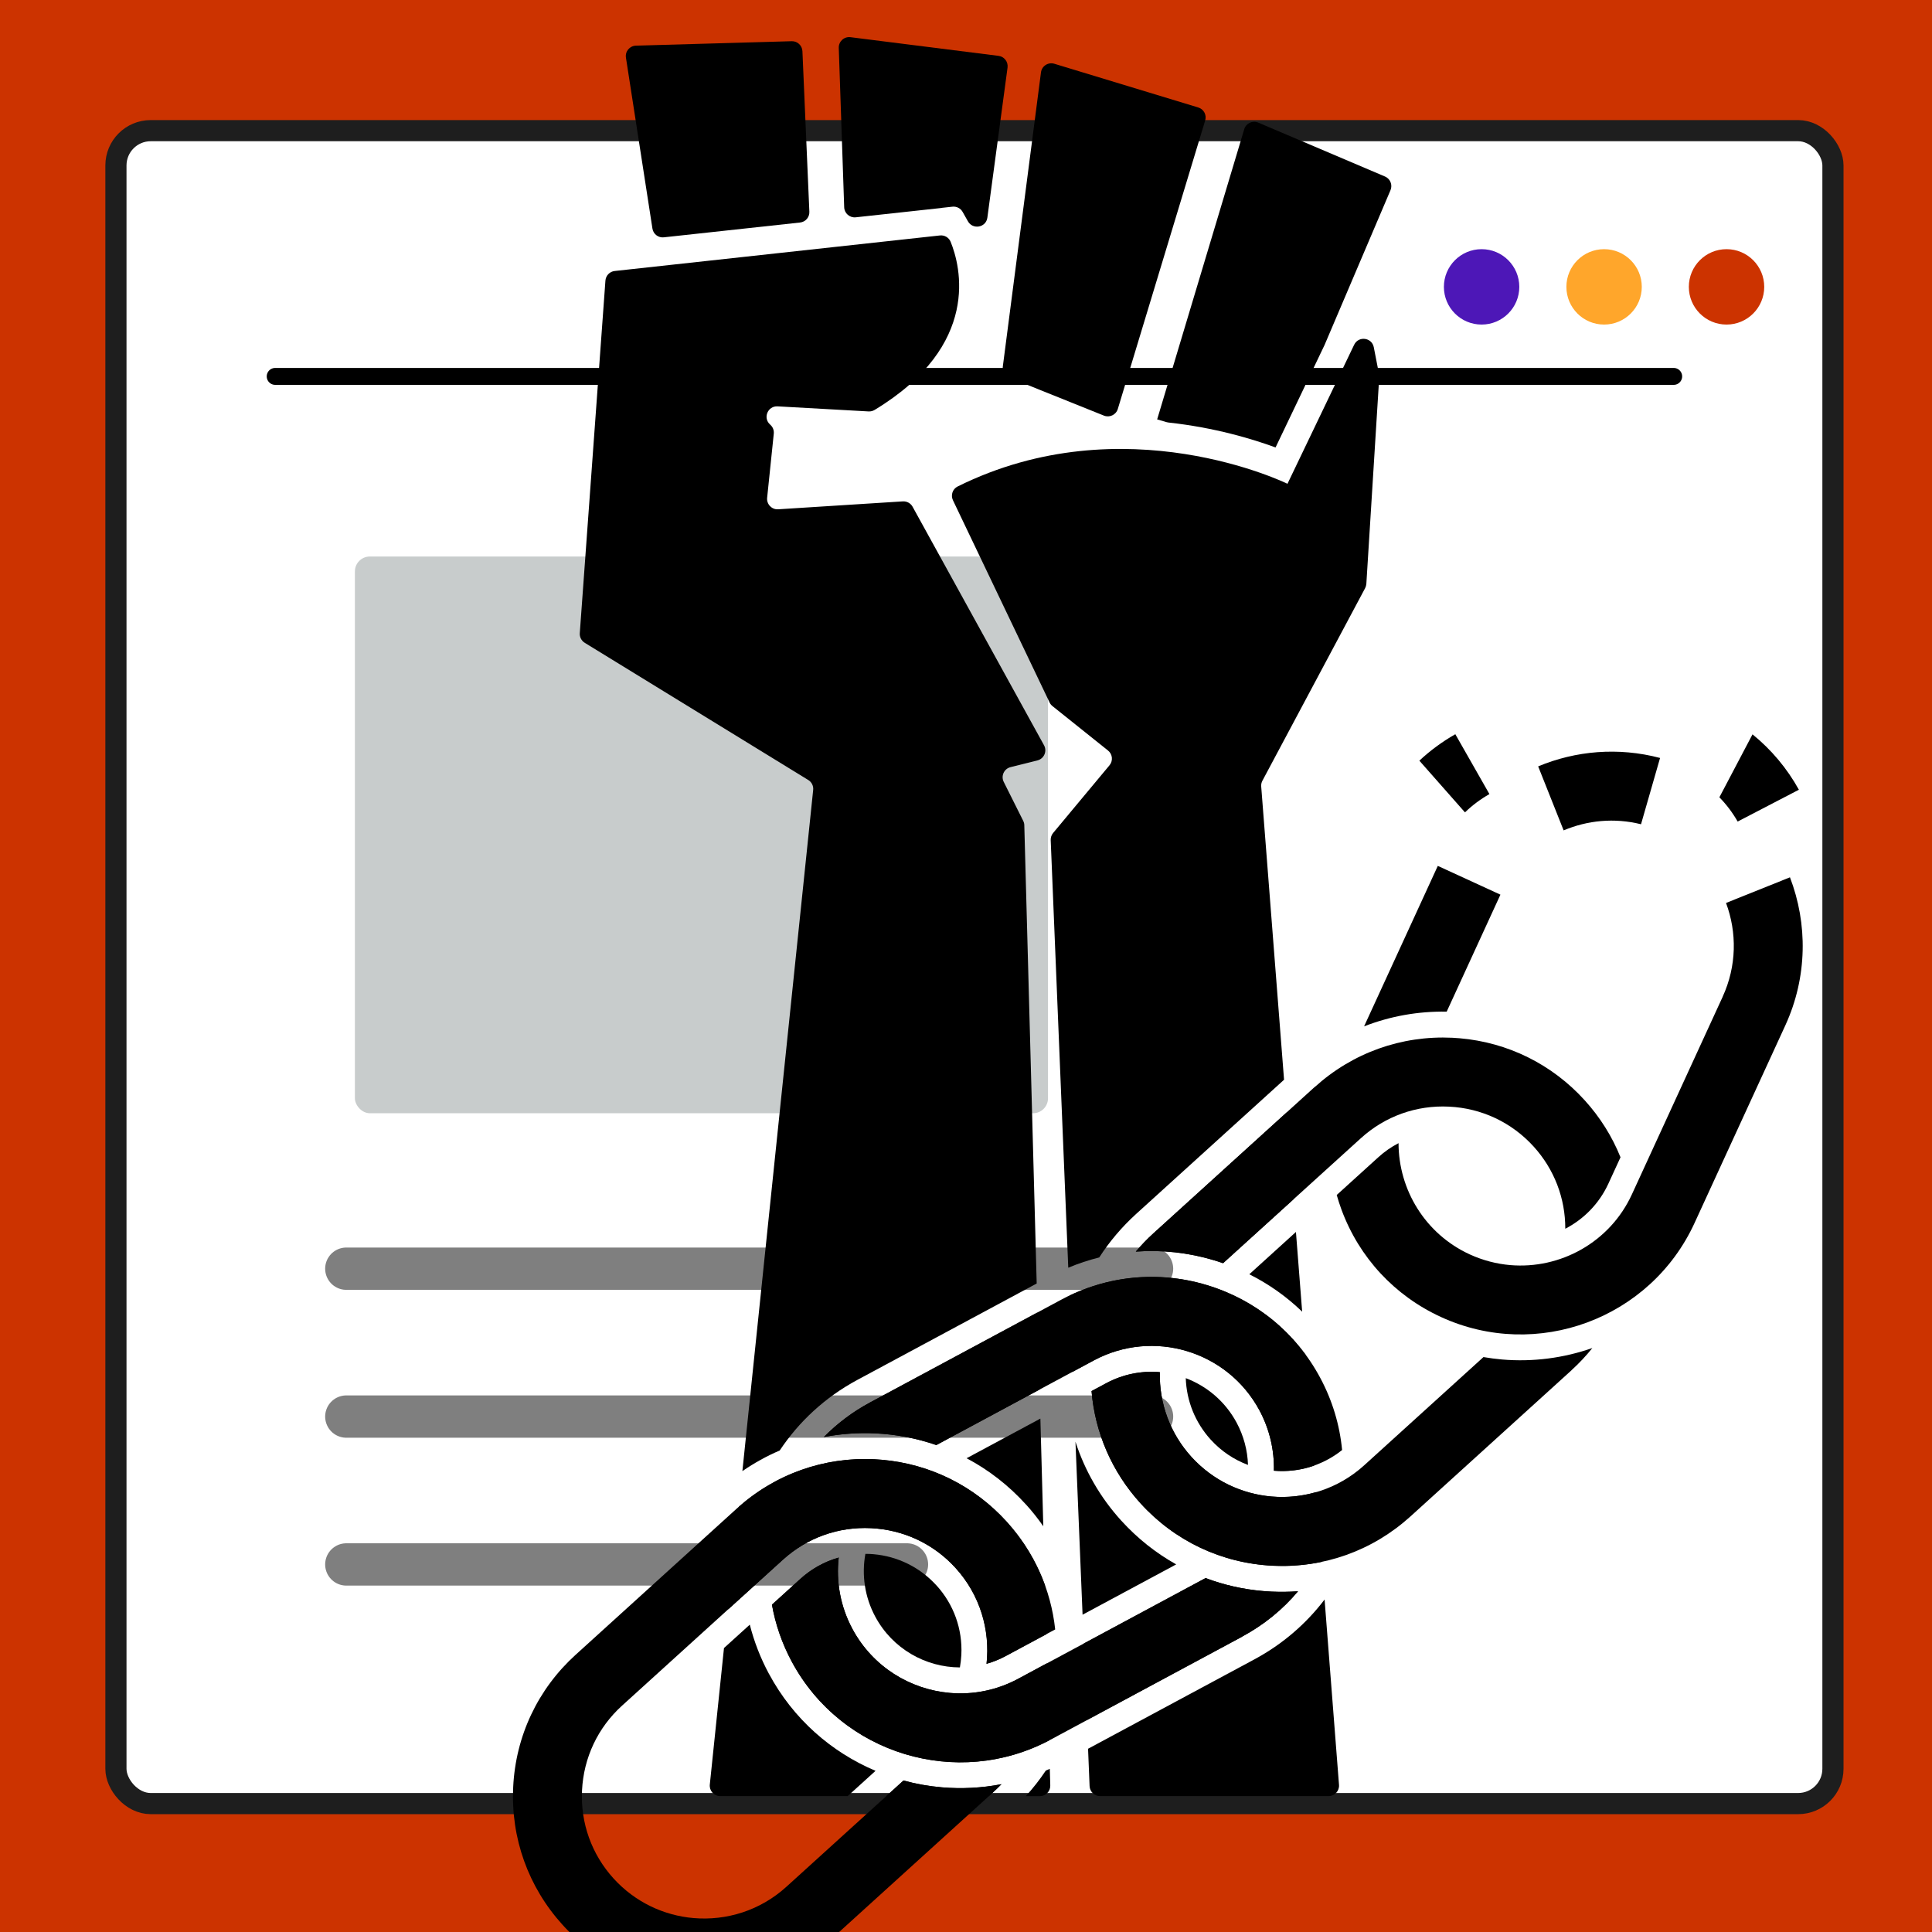
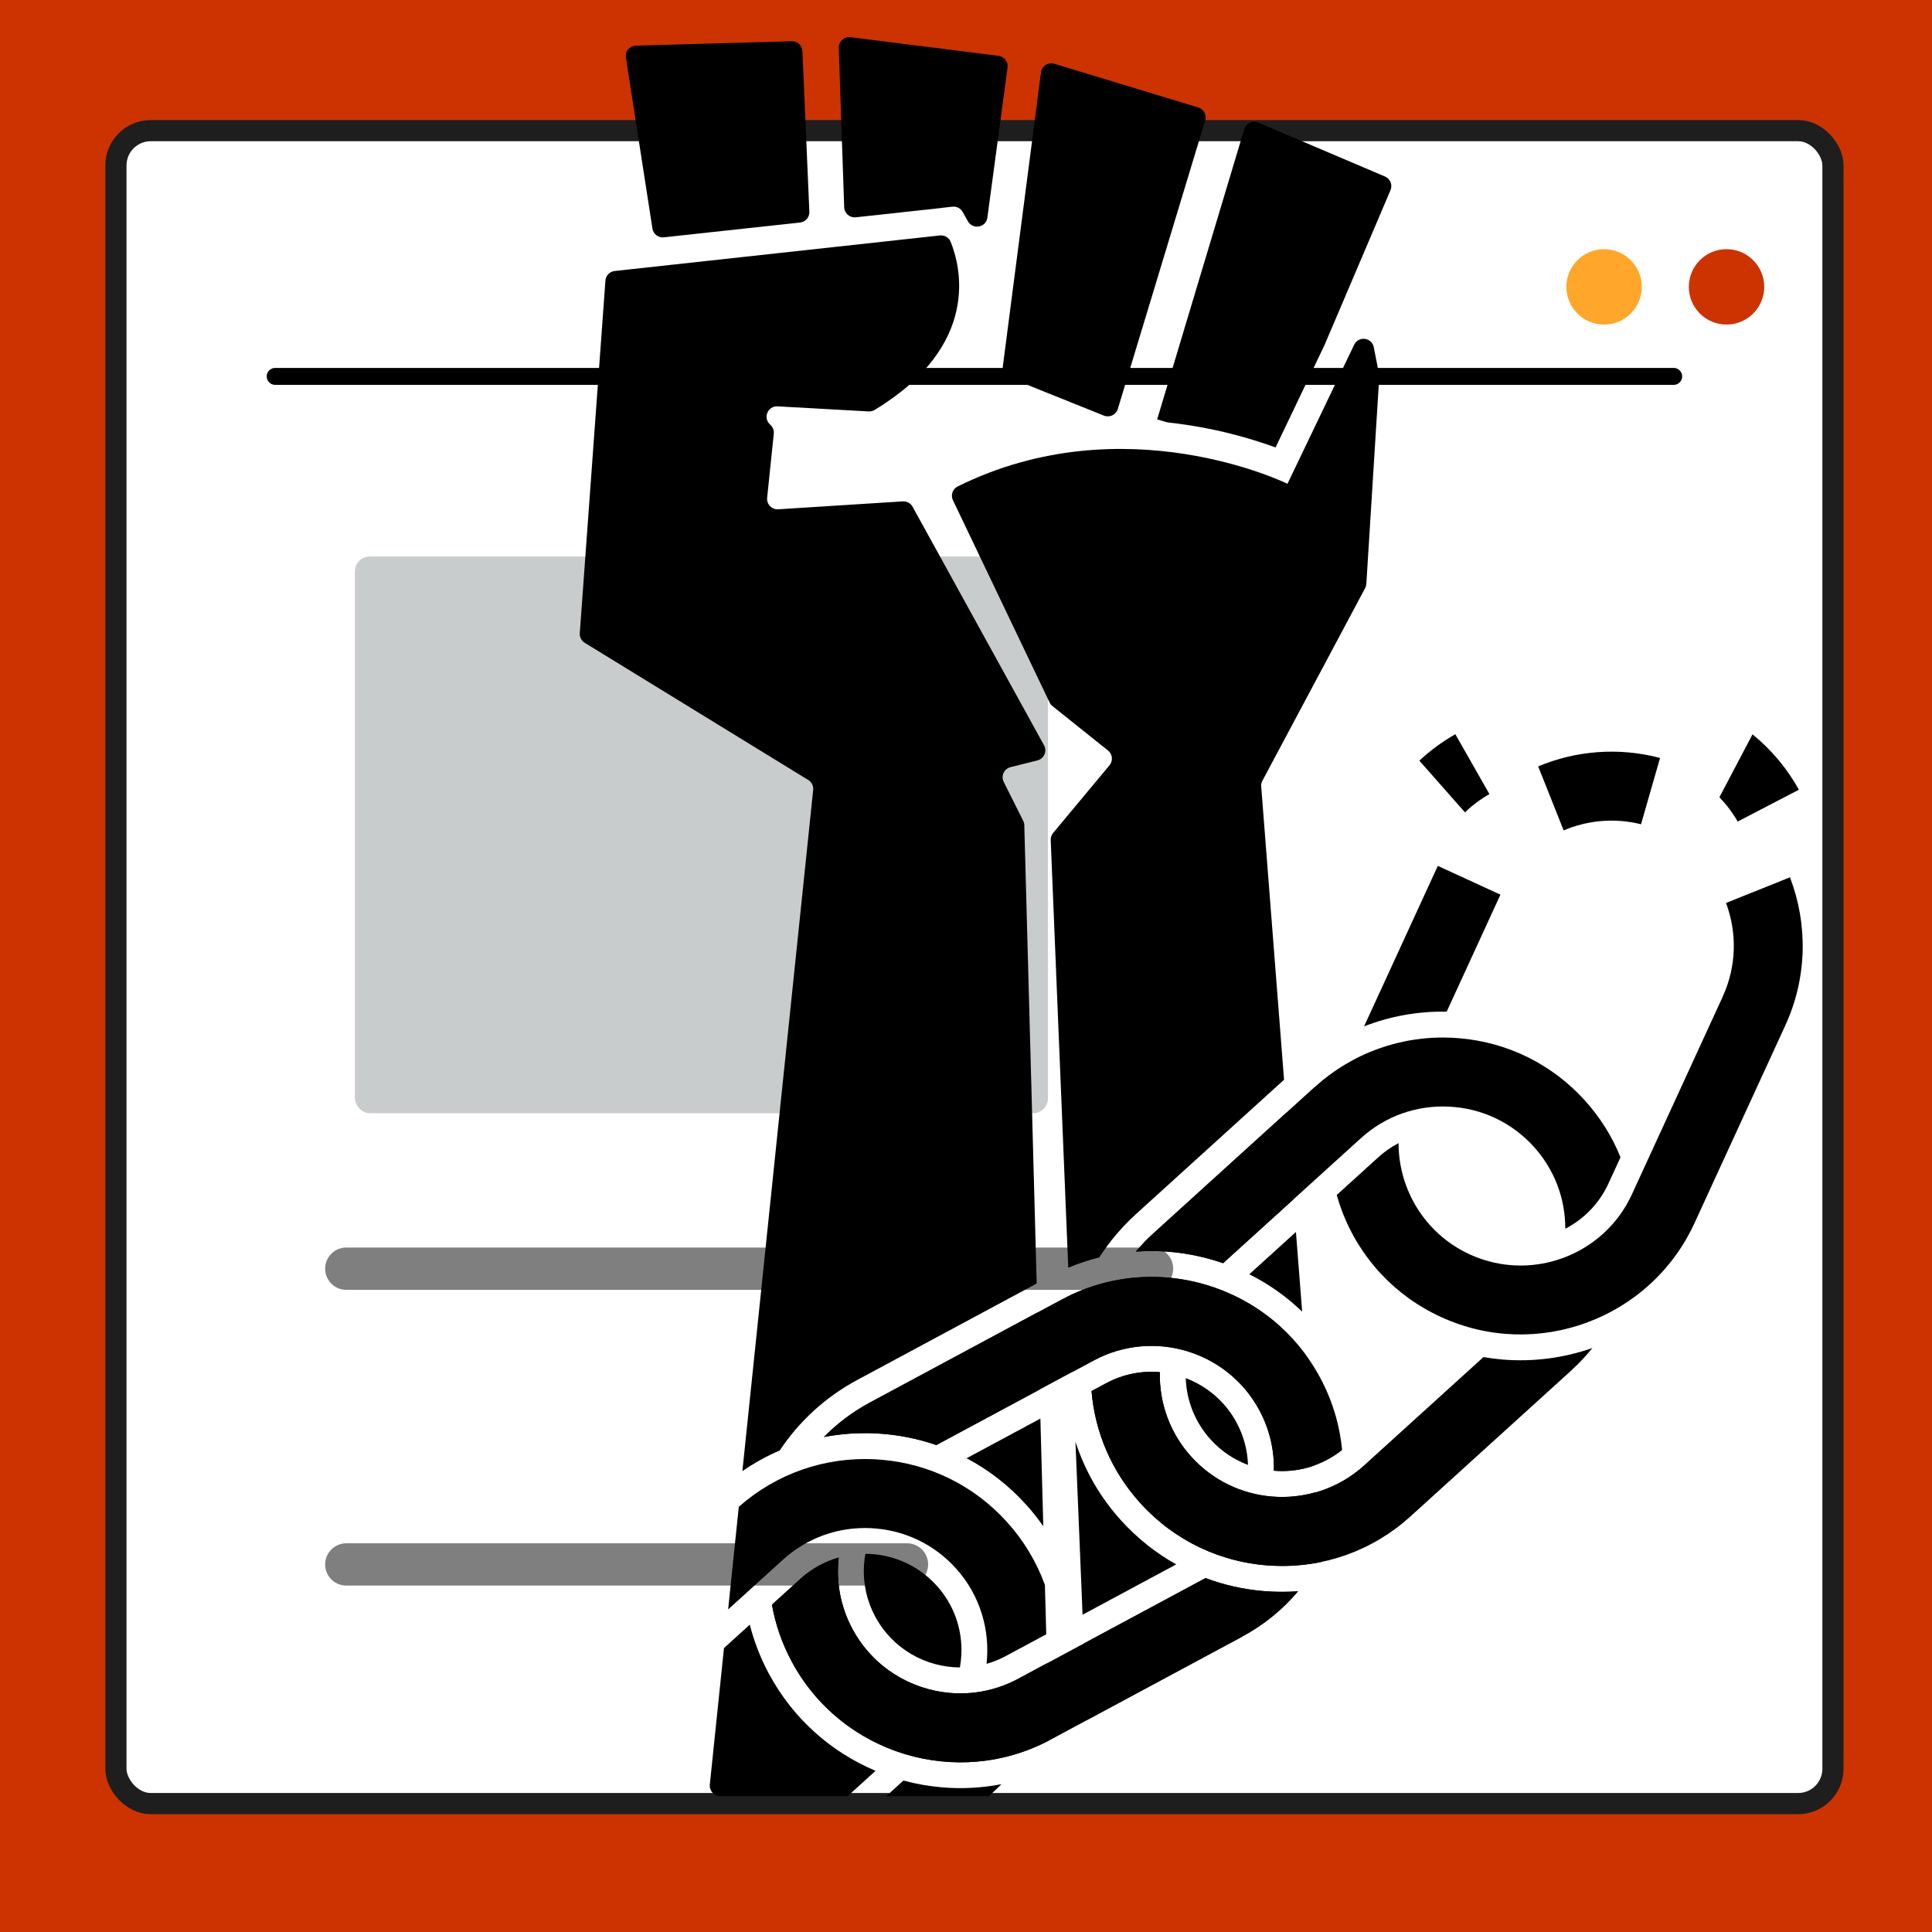
<svg xmlns="http://www.w3.org/2000/svg" xmlns:ns1="http://sodipodi.sourceforge.net/DTD/sodipodi-0.dtd" xmlns:ns2="http://www.inkscape.org/namespaces/inkscape" id="Camada_2" data-name="Camada 2" viewBox="0 0 400 400" version="1.1" ns1:docname="soberania_digital.svg" width="400" height="400" ns2:version="1.4.2 (ebf0e940d0, 2025-05-08)">
  <rect x="0" y="0" width="400" height="400" fill="#808080" stroke="none" />
  <ns1:namedview id="namedview39" pagecolor="#505050" bordercolor="#eeeeee" borderopacity="1" ns2:showpageshadow="0" ns2:pageopacity="0" ns2:pagecheckerboard="0" ns2:deskcolor="#505050" ns2:zoom="1.888359" ns2:cx="228.50528" ns2:cy="192.49518" ns2:window-width="2560" ns2:window-height="1011" ns2:window-x="0" ns2:window-y="0" ns2:window-maximized="1" ns2:current-layer="Camada_1-2" />
  <defs id="defs1">
    <style id="style1">
      .cls-1 {
        opacity: .5;
        stroke-width: 10px;
      }

      .cls-1, .cls-2, .cls-3 {
        fill: none;
      }

      .cls-1, .cls-3 {
        stroke: #000;
        stroke-linecap: round;
      }

      .cls-1, .cls-3, .cls-4 {
        stroke-miterlimit: 10;
      }

      .cls-5 {
        fill: #c8cccc;
      }

      .cls-5, .cls-6, .cls-2, .cls-7, .cls-8, .cls-9 {
        stroke-width: 0px;
      }

      .cls-3 {
        stroke-width: 4px;
      }

      .cls-4 {
        fill: #fff;
        stroke: #1e1e1e;
        stroke-width: 5px;
      }

      .cls-7 {
        fill: #ffa62b;
      }

      .cls-10 {
        clip-path: url(#clippath);
      }

      .cls-8 {
        fill: #4d17b7;
      }

      .cls-9 {
        fill: #c30;
      }
    </style>
    <clipPath id="clippath">
      <rect class="cls-2" width="456.81" height="456.81" id="rect1" x="0" y="0" />
    </clipPath>
  </defs>
  <g id="Camada_1-2" data-name="Camada 1">
    <g class="cls-10" clip-path="url(#clippath)" id="g39" transform="scale(0.876)">
      <rect class="cls-9" width="456.81" height="456.81" id="rect2" x="0" y="0" />
      <rect class="cls-4" x="27.4" y="30.88" width="405.81" height="395.39" rx="8.22" ry="8.22" id="rect3" />
      <g id="g5">
-         <circle class="cls-8" cx="350.17" cy="67.8" r="8.91" id="circle3" />
        <circle class="cls-7" cx="379.12" cy="67.8" r="8.91" id="circle4" />
        <circle class="cls-9" cx="408.06" cy="67.8" r="8.91" id="circle5" />
      </g>
      <line class="cls-3" x1="65.04" y1="88.96" x2="395.57" y2="88.96" id="line5" />
      <line class="cls-1" x1="81.85" y1="299.85" x2="272.28" y2="299.85" id="line6" />
-       <line class="cls-1" x1="81.85" y1="334.8" x2="272.28" y2="334.8" id="line7" />
      <line class="cls-1" x1="81.85" y1="369.75" x2="214.36" y2="369.75" id="line8" />
      <rect class="cls-5" x="83.88" y="131.53" width="163.81" height="131.58" rx="3.53" ry="3.53" id="rect8" />
      <g id="_038-prodcucao" data-name=" 038-prodcucao">
        <g id="hand">
          <path class="cls-6" d="m 222.64,49.12 2.46,-0.27 c 0.98,-0.11 1.93,0.38 2.41,1.23 l 1.22,2.16 v 0 c 1.13,2.12 4.31,1.58 4.63,-0.8 l 4.77,-35.47 c 0.18,-1.36 -0.78,-2.6 -2.14,-2.77 L 201.01,8.79 c -1.51,-0.19 -2.82,1.01 -2.77,2.53 l 1.28,37.67 c 0.05,1.43 1.3,2.52 2.73,2.37 l 20.39,-2.22 v 0 c 0,0 0,0 0,0 z" id="path8" />
          <path class="cls-6" d="M 191.29,50.05 189.65,12.1 c -0.06,-1.35 -1.19,-2.4 -2.53,-2.36 l -36.82,1.05 c -1.48,0.04 -2.59,1.37 -2.36,2.84 l 6.26,40.39 c 0.2,1.3 1.39,2.22 2.7,2.07 l 32.2,-3.5 c 1.29,-0.14 2.25,-1.26 2.19,-2.56 v 0 z" id="path9" />
          <path class="cls-6" d="m 301.49,105.72 11.56,-24.17 15.59,-36.6 c 0.53,-1.25 -0.05,-2.7 -1.3,-3.23 L 297.39,28.98 c -1.35,-0.57 -2.9,0.15 -3.32,1.56 l -20.58,68.58 2.25,0.66 c 0.13,0.04 0.27,0.07 0.4,0.08 10.98,1.19 19.88,3.9 25.32,5.89 l 0.04,-0.02 v 0 z" id="path10" />
          <path class="cls-6" d="m 264.19,96.66 20.65,-68.19 c 0.4,-1.3 -0.34,-2.68 -1.64,-3.07 L 249.19,15.07 c -1.46,-0.44 -2.97,0.53 -3.16,2.04 l -9.02,69.53 c -0.15,1.12 0.48,2.18 1.52,2.6 l 22.38,8.99 c 1.34,0.54 2.86,-0.19 3.28,-1.57 z" id="path11" />
-           <path class="cls-6" d="m 236.69,421.69 c -4.68,0.9 -9.41,1.14 -14.07,0.74 -3.07,-0.26 -6.11,-0.8 -9.08,-1.61 l -27.7,25.13 c -6.19,5.62 -14.17,8.04 -21.91,7.38 -7.01,-0.6 -13.82,-3.75 -18.92,-9.36 -5.18,-5.71 -7.83,-13.1 -7.45,-20.82 0.38,-7.72 3.73,-14.82 9.43,-20 l 38.05,-34.53 c 5.71,-5.18 13.1,-7.83 20.82,-7.45 7.72,0.38 14.82,3.72 20,9.43 5.79,6.38 8.18,14.67 7.3,22.63 1.55,-0.44 3.08,-1.05 4.56,-1.85 l 11.67,-6.27 c -1.01,-9.44 -4.96,-18.29 -11.46,-25.45 -7.72,-8.51 -18.16,-13.67 -29.54,-14.65 -0.57,-0.05 -1.15,-0.09 -1.72,-0.12 -12.05,-0.58 -23.62,3.56 -32.56,11.67 l -38.05,34.53 c -8.95,8.11 -14.19,19.22 -14.77,31.28 -0.58,12.05 3.56,23.62 11.67,32.56 16.74,18.45 45.38,19.84 63.82,3.1 l 38.05,-34.53 c 0.64,-0.58 1.26,-1.19 1.86,-1.8 v 0 z" id="path12" />
          <path class="cls-6" d="m 310.69,256.93 -38.05,34.53 c -1.51,1.36 -2.9,2.82 -4.2,4.35 6.17,-0.45 12.43,0.23 18.54,2.06 0.7,0.21 1.4,0.44 2.09,0.68 L 321.65,269 c 5.71,-5.18 13.1,-7.83 20.82,-7.45 7.72,0.37 14.82,3.73 20,9.43 4.87,5.37 7.5,12.22 7.48,19.43 4.34,-2.25 8.01,-5.91 10.2,-10.69 l 2.85,-6.2 c -1.97,-4.9 -4.82,-9.46 -8.47,-13.48 -7.72,-8.51 -18.16,-13.67 -29.54,-14.65 -0.57,-0.05 -1.15,-0.09 -1.72,-0.12 -12.05,-0.58 -23.62,3.56 -32.56,11.67 v 0 z" id="path13" />
          <path class="cls-6" d="m 407.15,235.58 -21.45,46.69 c -5.22,11.38 -16.96,17.74 -28.77,16.73 -3.22,-0.28 -6.45,-1.11 -9.56,-2.53 -10.58,-4.86 -16.82,-15.34 -16.83,-26.29 -1.72,0.89 -3.33,2.01 -4.8,3.35 l -9.81,8.9 c 0.33,1.17 0.71,2.33 1.13,3.48 4.19,11.32 12.54,20.32 23.51,25.36 22.64,10.4 49.52,0.44 59.92,-22.2 l 21.45,-46.69 c 5.28,-11.49 5.31,-24.07 1.11,-35.03 l -15.11,6.06 c 2.6,6.96 2.54,14.91 -0.8,22.17 v 0 z" id="path14" />
          <path class="cls-6" d="m 322.41,242.57 c 6.15,-2.4 12.75,-3.59 19.51,-3.47 l 12.7,-27.65 -14.8,-6.8 v 0 l -17.42,37.92 v 0 z" id="path15" />
          <path class="cls-6" d="m 205.54,331.52 c -4.1,2.2 -7.71,4.96 -10.82,8.11 3.98,-0.76 8.08,-1.06 12.23,-0.86 4.96,0.24 9.78,1.18 14.35,2.76 l 37.21,-20 c 14.04,-7.54 31.59,-2.26 39.14,11.77 2.44,4.55 3.54,9.46 3.43,14.29 5.63,0.48 11.43,-1.13 16.12,-4.88 -0.56,-5.92 -2.3,-11.73 -5.2,-17.12 -5.71,-10.63 -15.23,-18.4 -26.78,-21.88 -3.05,-0.92 -6.14,-1.51 -9.23,-1.77 -8.66,-0.74 -17.34,1.03 -25.18,5.24 l -45.26,24.32 v 0 z" id="path16" />
          <path class="cls-6" d="m 371.41,323.85 c 1.8,-1.63 3.45,-3.39 4.94,-5.25 -6.78,2.37 -14.06,3.34 -21.36,2.71 -1.46,-0.13 -2.92,-0.32 -4.38,-0.57 l -28.19,25.58 c -6.19,5.62 -14.17,8.04 -21.91,7.38 -7.01,-0.6 -13.82,-3.75 -18.92,-9.36 -5,-5.51 -7.63,-12.6 -7.47,-20.03 h -0.01 c -4.26,-0.37 -8.67,0.46 -12.7,2.63 l -3.43,1.84 c 0.82,9.83 4.81,19.08 11.56,26.51 8.11,8.94 19.21,14.18 31.27,14.77 12.05,0.58 23.62,-3.56 32.56,-11.67 l 38.05,-34.53 v 0 z" id="path17" />
          <path class="cls-6" d="m 293.58,386.8 c 5.12,-2.75 9.58,-6.39 13.21,-10.71 -2.08,0.15 -4.17,0.17 -6.28,0.08 -0.65,-0.03 -1.31,-0.08 -1.96,-0.13 -4.72,-0.4 -9.29,-1.44 -13.62,-3.07 l -32.22,17.32 -12.09,6.5 c -5.12,2.75 -10.71,3.8 -16.12,3.33 -9.4,-0.81 -18.23,-6.19 -23.02,-15.1 -2.89,-5.37 -3.89,-11.25 -3.25,-16.89 -3.34,0.94 -6.43,2.65 -9.07,5.04 l -6.71,6.09 c 0.81,4.6 2.36,9.15 4.69,13.48 11.8,21.95 39.25,30.2 61.19,18.41 l 45.26,-24.32 v 0 z" id="path18" />
          <path class="cls-6" d="m 387.85,194.81 c -6.3,-1.57 -12.68,-0.93 -18.29,1.45 l -6.02,-15.13 c 8.85,-3.69 18.92,-4.6 28.81,-1.99 l -4.5,15.66 v 0 z" id="path19" />
          <path class="cls-6" d="m 346.24,192 c 1.7,-1.64 3.63,-3.1 5.78,-4.32 l -8.06,-14.15 c -3.13,1.78 -5.97,3.89 -8.5,6.25 z" id="path20" />
          <path class="cls-6" d="m 410.69,194.17 c -1.2,-2.1 -2.65,-4.02 -4.32,-5.73 l 7.83,-14.88 c 4.44,3.61 8.16,8.03 10.96,13.09 z" id="path21" />
          <path class="cls-6" d="m 242.46,355.55 c 1.5,1.65 2.87,3.38 4.12,5.18 l -0.69,-25.45 -17.44,9.37 c 5.2,2.75 9.94,6.42 14.01,10.91 v 0 z" id="path22" />
          <path class="cls-6" d="m 194.72,339.64 c 3.98,-0.76 8.08,-1.06 12.23,-0.86 4.96,0.24 9.78,1.18 14.35,2.76 l 24.4,-13.12 -0.49,-18.22 -39.67,21.32 c -4.1,2.2 -7.71,4.96 -10.82,8.11 v 0 z" id="path23" />
          <path class="cls-6" d="m 172.07,380.4 12.98,-11.77 c 5.71,-5.18 13.1,-7.83 20.82,-7.45 7.72,0.38 14.82,3.72 20,9.43 5.79,6.38 8.18,14.67 7.3,22.63 1.55,-0.44 3.08,-1.05 4.56,-1.85 l 9.55,-5.13 -0.32,-11.67 c -1.98,-5.45 -5.01,-10.51 -9.02,-14.93 -7.72,-8.51 -18.16,-13.67 -29.54,-14.65 -0.57,-0.05 -1.15,-0.09 -1.72,-0.12 -11.84,-0.57 -23.19,3.41 -32.07,11.24 l -2.52,24.27 v 0 z" id="path24" />
          <path class="cls-6" d="m 222.61,422.43 c -3.07,-0.26 -6.11,-0.8 -9.08,-1.61 l -4.07,3.69 h 24.24 l 1.12,-1.02 c 0.64,-0.58 1.26,-1.19 1.86,-1.8 -4.68,0.9 -9.41,1.14 -14.07,0.74 z" id="path25" />
          <path class="cls-6" d="m 221.33,374.71 c -3.88,-4.28 -9.15,-6.88 -14.89,-7.38 -0.29,-0.02 -0.58,-0.04 -0.87,-0.06 -0.35,-0.02 -0.69,-0.02 -1.04,-0.02 -0.89,4.9 -0.2,10.13 2.34,14.85 4.09,7.61 11.91,11.96 20,11.99 0.17,-0.97 0.29,-1.97 0.34,-2.97 0.3,-6.09 -1.79,-11.91 -5.87,-16.41 v 0 z" id="path26" />
          <path class="cls-6" d="m 138.21,151.93 52.82,32.42 c 0.81,0.49 1.26,1.41 1.16,2.35 l -16.73,160.99 c 2.79,-1.92 5.74,-3.55 8.82,-4.87 4.51,-6.78 10.7,-12.58 18.36,-16.69 l 42.38,-22.78 -2.93,-108.31 c 0,-0.36 -0.1,-0.72 -0.26,-1.04 l -4.6,-9.2 c -0.71,-1.41 0.08,-3.11 1.61,-3.49 l 6.35,-1.59 c 1.57,-0.39 2.34,-2.17 1.56,-3.58 l -31.06,-56.37 c -0.46,-0.84 -1.36,-1.33 -2.32,-1.27 l -29.45,1.87 c -1.52,0.1 -2.76,-1.2 -2.61,-2.71 l 1.57,-15.17 c 0.08,-0.79 -0.22,-1.57 -0.81,-2.09 l -0.06,-0.06 c -1.75,-1.55 -0.56,-4.43 1.77,-4.3 l 21.5,1.2 c 0.5,0.03 1.01,-0.1 1.44,-0.36 25.32,-15.33 20.26,-34.07 17.96,-39.73 -0.41,-1.02 -1.45,-1.62 -2.54,-1.5 l -76.86,8.4 c -1.18,0.13 -2.1,1.08 -2.19,2.27 l -6.06,83.32 c -0.07,0.92 0.39,1.8 1.17,2.28 v 0 z" id="path27" />
-           <path class="cls-6" d="m 247.18,418.46 c -1.42,2.12 -2.99,4.14 -4.73,6.05 h 3.32 c 1.39,0 2.5,-1.14 2.46,-2.53 l -0.11,-3.93 c -0.32,0.14 -0.63,0.28 -0.95,0.42 v 0 z" id="path28" />
          <path class="cls-6" d="m 247.45,393.1 -6.83,3.68 c -5.12,2.75 -10.71,3.8 -16.12,3.33 -9.4,-0.81 -18.23,-6.19 -23.02,-15.1 -2.89,-5.37 -3.89,-11.25 -3.25,-16.89 -3.34,0.94 -6.43,2.65 -9.07,5.04 l -6.71,6.09 c 0.81,4.6 2.36,9.15 4.69,13.48 11.73,21.82 38.93,30.1 60.81,18.61 l -0.49,-18.22 v 0 z" id="path29" />
          <path class="cls-6" d="m 181.74,395.61 c -2.02,-3.76 -3.52,-7.66 -4.53,-11.63 l -6.1,5.53 -3.35,32.27 c -0.15,1.45 0.99,2.72 2.45,2.72 h 30.14 l 6.58,-5.97 c -10.41,-4.4 -19.44,-12.22 -25.19,-22.93 v 0 z" id="path30" />
          <path class="cls-6" d="m 280.25,325.71 c 0.18,5.39 2.23,10.49 5.88,14.52 2.51,2.77 5.55,4.77 8.83,6 -0.11,-3.46 -1.02,-6.88 -2.7,-10.01 -2.71,-5.03 -7.05,-8.63 -12.01,-10.5 z" id="path31" />
-           <path class="cls-6" d="m 253.5,324.23 5.01,-2.69 c 14.04,-7.54 31.59,-2.26 39.14,11.77 2.44,4.55 3.54,9.46 3.43,14.29 3.2,0.27 6.45,-0.13 9.52,-1.21 l -2.04,-26.22 c -5.76,-7.84 -13.86,-13.58 -23.34,-16.44 -3.05,-0.92 -6.14,-1.51 -9.23,-1.77 -7.94,-0.68 -15.9,0.76 -23.21,4.25 l 0.74,18.02 v 0 z" id="path32" />
+           <path class="cls-6" d="m 253.5,324.23 5.01,-2.69 c 14.04,-7.54 31.59,-2.26 39.14,11.77 2.44,4.55 3.54,9.46 3.43,14.29 3.2,0.27 6.45,-0.13 9.52,-1.21 l -2.04,-26.22 c -5.76,-7.84 -13.86,-13.58 -23.34,-16.44 -3.05,-0.92 -6.14,-1.51 -9.23,-1.77 -7.94,-0.68 -15.9,0.76 -23.21,4.25 l 0.74,18.02 v 0 " id="path32" />
          <path class="cls-6" d="m 307.76,309.99 -1.47,-18.82 -11.02,10 c 4.61,2.31 8.8,5.28 12.48,8.83 v 0 z" id="path33" />
          <path class="cls-6" d="m 268.44,295.81 c 6.17,-0.45 12.43,0.23 18.54,2.06 0.7,0.21 1.4,0.44 2.09,0.68 l 16.63,-15.09 -1.6,-20.54 -31.46,28.54 c -1.51,1.36 -2.9,2.82 -4.2,4.35 z" id="path34" />
          <path class="cls-6" d="m 265,359.39 c -4.97,-5.47 -8.61,-11.82 -10.82,-18.65 l 1.68,40.89 22.13,-11.89 c -4.8,-2.68 -9.18,-6.16 -12.99,-10.35 z" id="path35" />
          <path class="cls-6" d="m 248.05,166.01 c 0.16,0.33 0.4,0.63 0.68,0.86 l 13.14,10.51 c 1.08,0.86 1.24,2.44 0.35,3.5 l -13.32,15.99 c -0.39,0.47 -0.59,1.07 -0.57,1.68 l 4.15,101.07 c 2.39,-1 4.83,-1.81 7.32,-2.43 2.41,-3.74 5.33,-7.19 8.71,-10.27 l 34.97,-31.73 -5.4,-69.31 c -0.04,-0.47 0.06,-0.94 0.28,-1.35 l 24.28,-45.52 c 0.16,-0.31 0.26,-0.65 0.29,-1.01 l 3.05,-48.88 c 0.01,-0.21 0,-0.42 -0.04,-0.63 l -1.25,-6.42 c -0.45,-2.33 -3.61,-2.73 -4.64,-0.59 l -15.76,32.86 c -0.12,-0.06 -38.57,-18.92 -77.96,0.64 -1.2,0.59 -1.68,2.06 -1.1,3.26 l 22.82,47.75 v 0 z" id="path36" />
          <path class="cls-6" d="m 306.79,376.09 c -2.08,0.15 -4.17,0.17 -6.28,0.08 -0.65,-0.03 -1.31,-0.08 -1.96,-0.13 -4.72,-0.4 -9.29,-1.44 -13.62,-3.07 l -28.79,15.47 0.74,18.09 36.7,-19.73 c 5.12,-2.75 9.58,-6.39 13.21,-10.71 z" id="path37" />
-           <path class="cls-6" d="m 313.06,378.04 c -4.39,5.78 -10,10.6 -16.58,14.14 l -39.32,21.13 0.36,8.83 c 0.06,1.32 1.14,2.36 2.46,2.36 h 54.03 c 1.44,0 2.57,-1.22 2.46,-2.65 z" id="path38" />
          <path class="cls-6" d="m 311.08,352.65 c -3.45,1 -7.03,1.35 -10.57,1.04 -7.01,-0.6 -13.82,-3.75 -18.92,-9.36 -5,-5.51 -7.63,-12.6 -7.47,-20.03 h -0.01 c -4.26,-0.37 -8.67,0.46 -12.7,2.63 l -3.43,1.84 c 0.82,9.83 4.81,19.08 11.56,26.51 8.11,8.94 19.21,14.18 31.27,14.77 3.93,0.19 7.81,-0.12 11.56,-0.91 l -1.28,-16.48 v 0 z" id="path39" />
        </g>
      </g>
    </g>
  </g>
</svg>